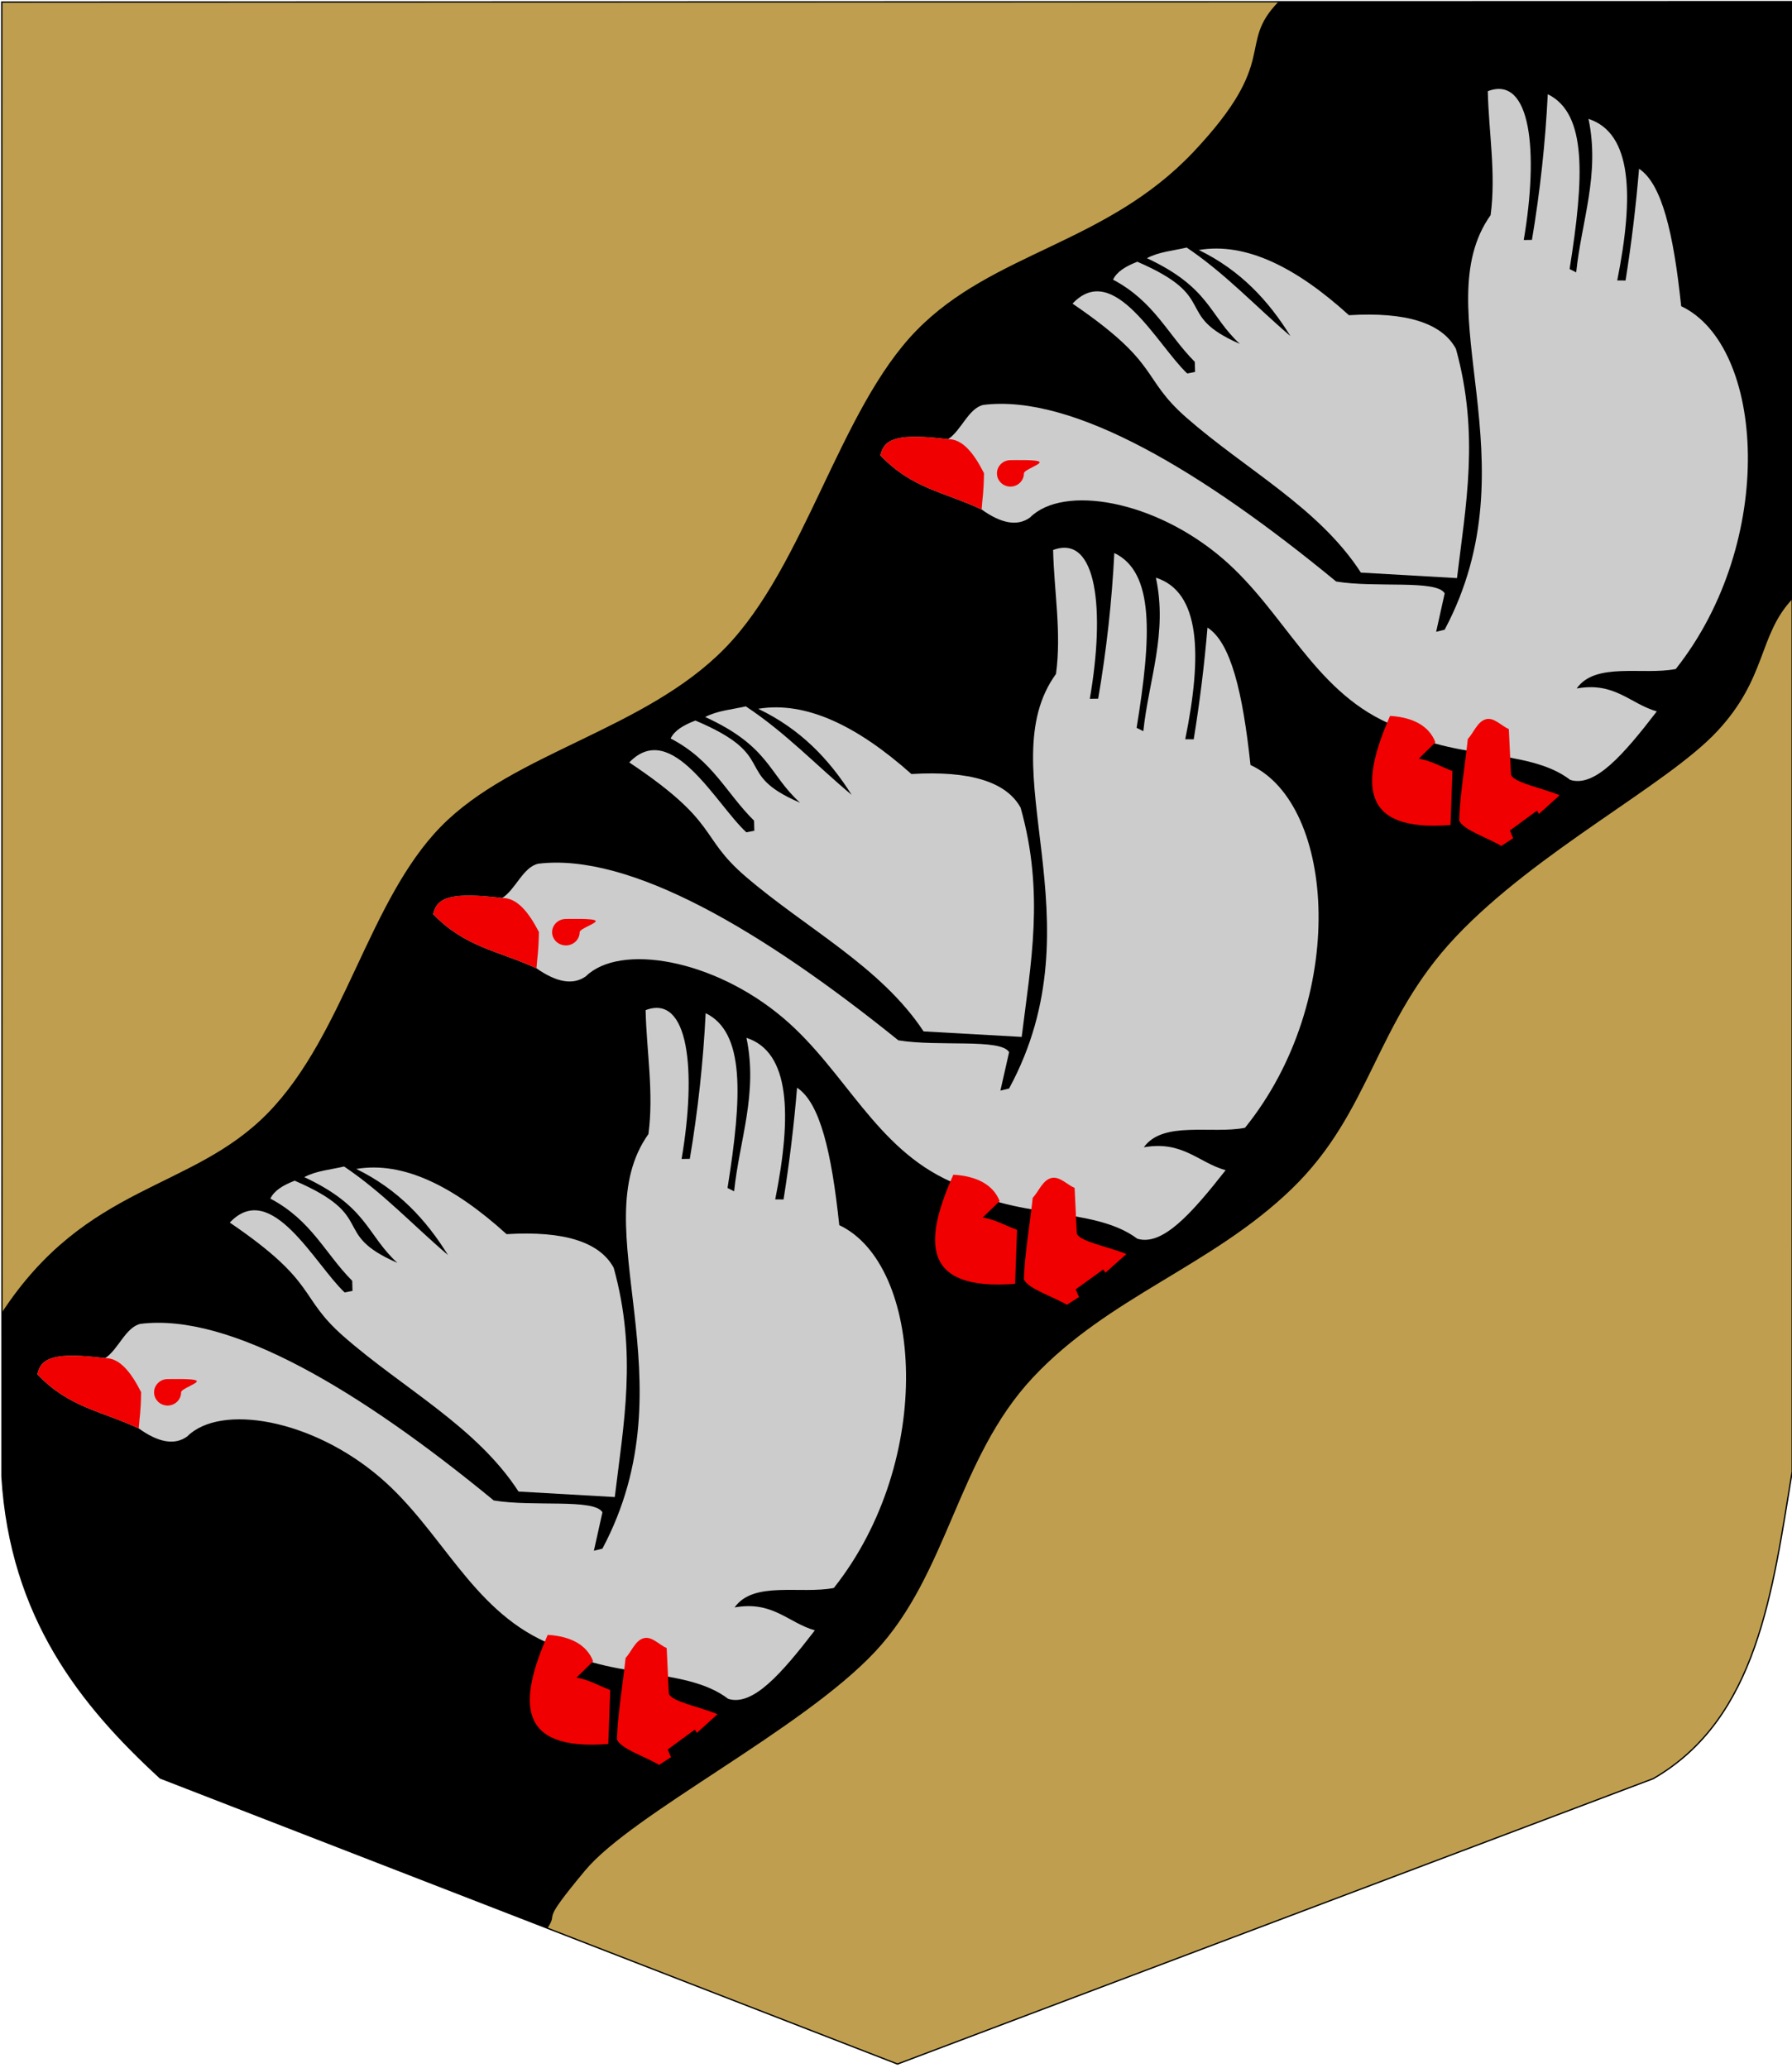
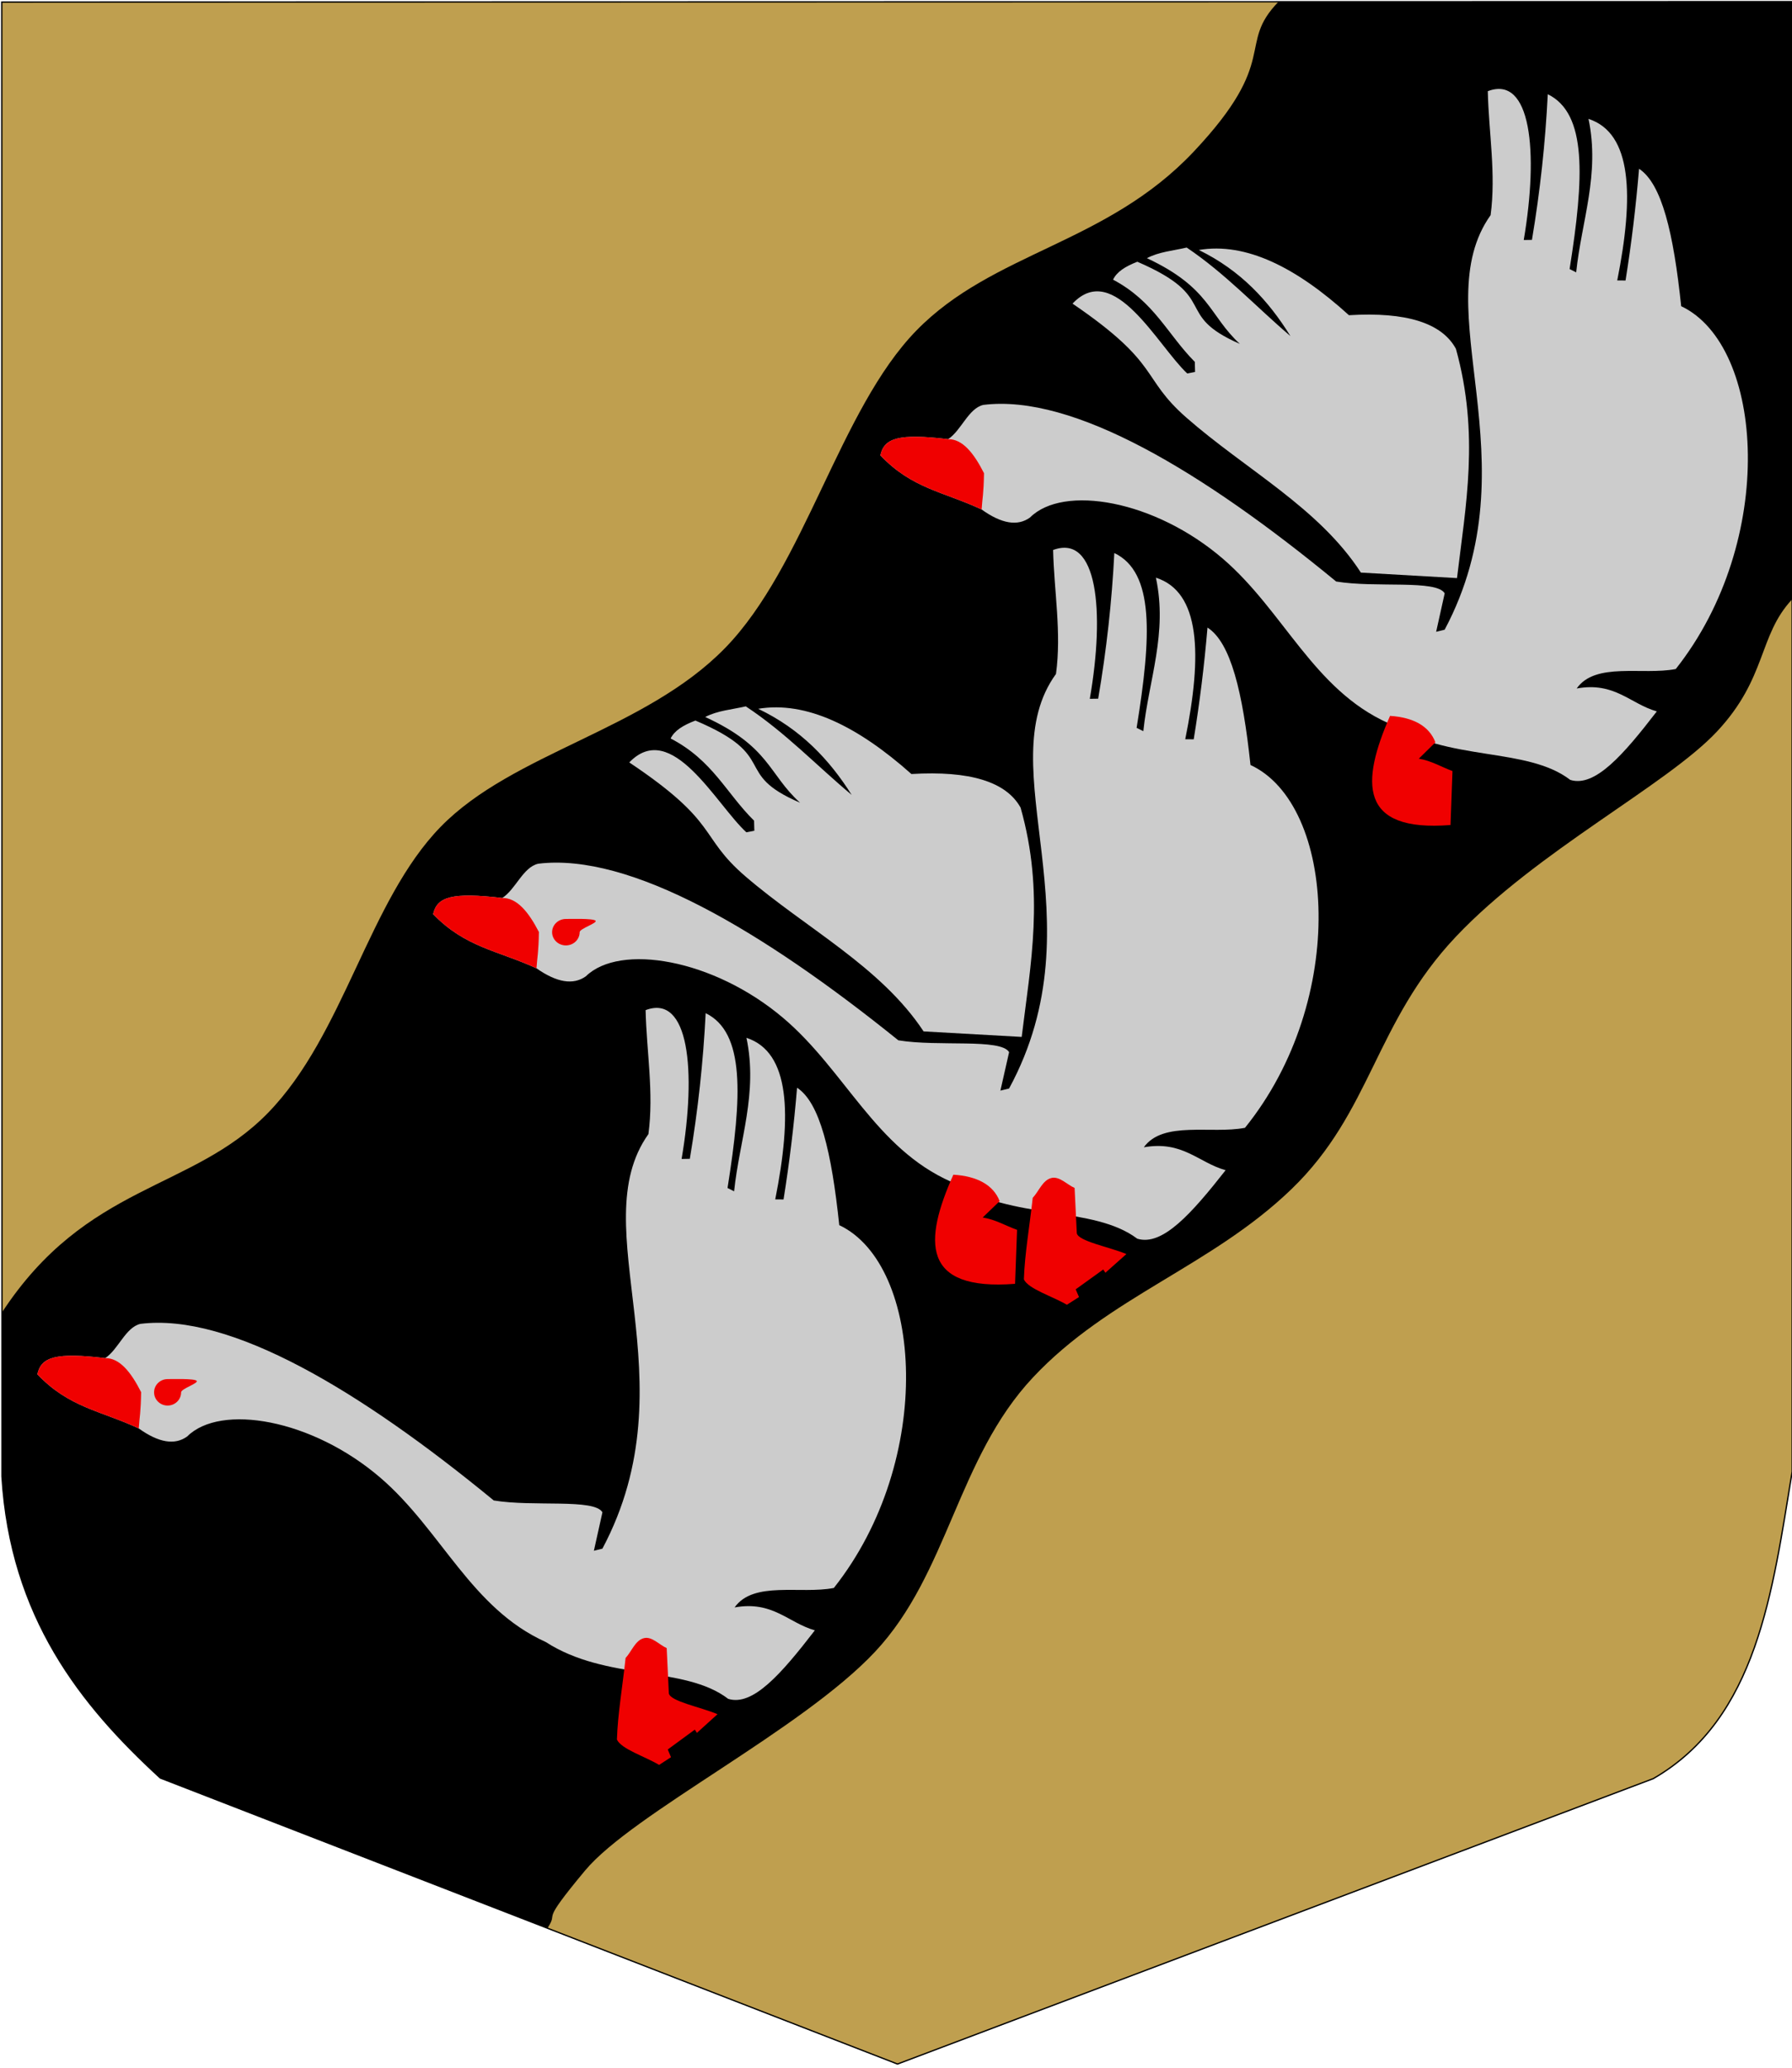
<svg xmlns="http://www.w3.org/2000/svg" xml:space="preserve" width="500px" height="577px" shape-rendering="geometricPrecision" text-rendering="geometricPrecision" image-rendering="optimizeQuality" fill-rule="evenodd" clip-rule="evenodd" viewBox="0 0 500 577" version="1.0">
  <g id="Layer_x0020_1">
    <path id="path1937" fill="#BF9F4F" stroke="black" stroke-width="0.369" d="M0.489 0.571l499.554 -0.122 0.01 410.143c-5.524,33.464 -9.688,68.912 -38.772,85.677l-210.861 79.626 -205.698 -79.806c-22.207,-20.378 -41.764,-44.859 -44.176,-84.143l-0.058 -411.374z" />
    <path id="path1937_0" fill="black" d="M356.73 0.484l143.312 -0.035 0.004 166.761c-9.506,10.149 -6.963,21.928 -20.987,36.901 -14.024,14.973 -50.187,33.271 -72.84,57.238 -22.653,23.967 -23.506,48.852 -45.866,70.426 -22.359,21.575 -50.997,29.98 -72.155,52.569 -21.158,22.589 -23.57,54.662 -44.035,76.512 -20.465,21.849 -67.617,45.105 -80.906,61.039 -13.289,15.934 -7.006,10.736 -10.509,16.105l-108.026 -41.911c-22.207,-20.378 -41.764,-44.859 -44.176,-84.143l-0.006 -45.744c23.672,-36.138 52.947,-33.838 74.243,-55.703 21.295,-21.865 27.971,-59.069 48.151,-79.789 20.18,-20.72 57.084,-27.011 79.384,-49.908 22.3,-22.897 31.91,-66.543 53.345,-88.552 21.435,-22.008 53.046,-24.086 77.421,-49.958 24.375,-25.872 11.82,-29.665 23.647,-41.808z" />
    <path fill="#CCCCCC" d="M120.851 255.056c1.073,-4.848 5.249,-6.146 19.294,-4.507 3.773,-2.447 5.77,-8.584 10.024,-9.56 25.586,-3.132 62.554,18.683 100.483,49.274 11.225,1.843 28.601,-0.592 30.907,3.304l-2.431 10.731 2.425 -0.588c25.584,-47.169 -5.731,-89.724 13.087,-115.671 1.578,-11.527 -0.535,-23.054 -0.803,-34.581 12.332,-4.613 14.514,16.918 10.237,41.523l2.338 -0.037c2.322,-13.547 3.824,-27.094 4.505,-40.641 11.223,5.366 10.374,23.214 6.22,48.777l1.872 0.927c1.504,-14.275 6.826,-27.319 3.51,-42.823 12.418,3.951 12.993,21.438 8.184,45.079l2.365 0.015c1.691,-10.392 2.971,-20.784 3.843,-31.175 6.503,4.167 9.822,17.961 12.001,38.342 23.807,11.043 27.347,65.46 -1.542,101.231 -9.407,1.811 -22.868,-2.053 -28.221,5.433 10.85,-1.922 15.214,4.263 22.822,6.394 -9.569,12.182 -17.65,21.255 -24.65,19.111 -12.436,-9.343 -34.6,-4.904 -51.9,-15.868 -21.201,-9.364 -29.63,-31.097 -46.884,-45.715 -19.553,-16.566 -45.647,-20.864 -55.076,-11.624 -3.512,2.496 -8.105,1.749 -13.778,-2.24 -10.739,-4.935 -19.843,-5.801 -28.834,-15.111z" />
    <path fill="#CCCCCC" d="M175.578 212.729c11.812,-12.263 24.241,11.766 32.67,19.495l2.226 -0.432 -0.077 -2.815c-7.76,-7.644 -11.521,-16.827 -23.279,-22.933 1.074,-2.18 3.378,-3.641 6.913,-5.001 23.882,10.102 9.934,14.669 29.202,22.926 -8.823,-7.973 -8.419,-15.639 -26.468,-23.919 3.466,-1.809 7.548,-2.081 11.322,-2.967 11.079,7.313 19.698,16.471 29.547,24.707 -6.184,-9.803 -14.162,-18.325 -26.087,-24.025 13.378,-2.214 27.73,4.824 42.749,18.195 16.306,-0.974 26.461,2.152 30.466,9.38 6.766,23.887 2.768,43.776 0.308,63.972l-27.373 -1.538c-11.956,-18.107 -32.843,-28.741 -49.736,-43.274 -13.139,-11.304 -6.97,-14.797 -32.382,-31.77z" />
    <path fill="#F00000" d="M157.893 256.402c1.062,0 7.559,-0.202 8.254,0.466 0.696,0.668 -4.41,2.206 -4.41,3.225 0,2.038 -1.722,3.691 -3.845,3.691 -2.123,0 -3.844,-1.653 -3.844,-3.691 0,-2.038 1.721,-3.691 3.844,-3.691z" />
    <path fill="#F00000" d="M266 327.756c6.664,0.41 11.174,2.87 12.918,7.381l-4.73 4.563c3.505,0.533 6.394,2.297 9.592,3.445l-0.556 15.059c-26.22,2.04 -25.494,-11.959 -17.223,-30.448z" />
    <path fill="#F00000" d="M293.373 328.678c-2.47,0.585 -3.485,3.691 -5.229,5.536 -0.82,7.586 -2.255,15.788 -2.46,22.759 1.23,2.665 7.997,4.716 11.995,7.074l3.383 -2.153 -0.923 -2.153 7.689 -5.536 0.615 0.923 0.308 -0.308 5.536 -4.921c-4.613,-1.948 -13.533,-3.588 -13.84,-5.844l-0.615 -12.61c-2.153,-0.923 -4.18,-3.308 -6.459,-2.768z" />
    <path fill="#F00000" d="M149.685 270.167c-10.739,-4.935 -19.843,-5.801 -28.834,-15.111 1.073,-4.848 5.249,-6.146 19.294,-4.507 4.093,-0.07 7.33,3.892 10.22,9.493 -0.105,5.939 -0.439,6.673 -0.679,10.126z" />
    <path fill="#CCCCCC" d="M245.639 127.042c1.051,-4.848 5.143,-6.146 18.903,-4.507 3.697,-2.447 5.654,-8.584 9.821,-9.56 25.068,-3.132 61.286,18.683 98.447,49.274 10.997,1.843 28.021,-0.592 30.281,3.304l-2.382 10.731 2.376 -0.588c25.065,-47.169 -5.615,-89.724 12.822,-115.671 1.546,-11.527 -0.524,-23.054 -0.787,-34.581 12.082,-4.613 14.219,16.918 10.03,41.523l2.29 -0.037c2.275,-13.547 3.746,-27.094 4.414,-40.641 10.995,5.366 10.164,23.214 6.094,48.777l1.834 0.927c1.473,-14.275 6.688,-27.319 3.439,-42.823 12.167,3.951 12.729,21.438 8.018,45.079l2.317 0.015c1.656,-10.392 2.911,-20.784 3.765,-31.175 6.371,4.167 9.623,17.961 11.758,38.342 23.325,11.043 26.792,65.46 -1.511,101.231 -9.216,1.811 -22.404,-2.053 -27.649,5.433 10.63,-1.922 14.906,4.263 22.359,6.394 -9.375,12.182 -17.293,21.255 -24.15,19.111 -12.184,-9.343 -33.898,-4.904 -50.848,-15.868 -20.771,-9.364 -29.03,-31.097 -45.934,-45.715 -19.157,-16.566 -44.722,-20.864 -53.959,-11.624 -3.441,2.496 -7.94,1.749 -13.499,-2.24 -10.521,-4.935 -19.44,-5.801 -28.25,-15.111z" />
    <path fill="#CCCCCC" d="M299.257 84.715c11.573,-12.263 23.749,11.766 32.008,19.495l2.181 -0.432 -0.076 -2.815c-7.603,-7.644 -11.288,-16.827 -22.807,-22.933 1.052,-2.18 3.309,-3.641 6.773,-5.001 23.398,10.102 9.732,14.669 28.61,22.926 -8.644,-7.973 -8.248,-15.639 -25.931,-23.919 3.396,-1.809 7.394,-2.081 11.092,-2.967 10.855,7.313 19.299,16.471 28.949,24.707 -6.058,-9.803 -13.875,-18.325 -25.559,-24.025 13.106,-2.214 27.168,4.824 41.882,18.195 15.976,-0.974 25.925,2.152 29.849,9.38 6.629,23.887 2.712,43.776 0.301,63.972l-26.818 -1.538c-11.714,-18.107 -32.177,-28.741 -48.728,-43.274 -12.872,-11.304 -6.829,-14.797 -31.726,-31.77z" />
-     <path fill="#F00000" d="M281.93 128.388c1.04,0 7.406,-0.202 8.087,0.466 0.681,0.668 -4.321,2.206 -4.321,3.225 0,2.038 -1.687,3.691 -3.767,3.691 -2.08,0 -3.766,-1.653 -3.766,-3.691 0,-2.038 1.687,-3.691 3.766,-3.691z" />
    <path fill="#F00000" d="M387.846 199.742c6.529,0.41 10.948,2.87 12.656,7.381l-4.634 4.563c3.434,0.533 6.265,2.297 9.397,3.445l-0.545 15.059c-25.688,2.04 -24.977,-11.959 -16.874,-30.448z" />
-     <path fill="#F00000" d="M414.664 200.664c-2.42,0.585 -3.415,3.691 -5.122,5.536 -0.803,7.586 -2.21,15.788 -2.411,22.759 1.205,2.665 7.834,4.716 11.752,7.074l3.315 -2.153 -0.904 -2.153 7.533 -5.536 0.603 0.923 0.301 -0.308 5.424 -4.921c-4.52,-1.948 -13.258,-3.588 -13.56,-5.844l-0.603 -12.61c-2.109,-0.923 -4.095,-3.308 -6.328,-2.768z" />
    <path fill="#F00000" d="M273.888 142.153c-10.521,-4.935 -19.44,-5.801 -28.25,-15.111 1.051,-4.848 5.143,-6.146 18.903,-4.507 4.01,-0.07 7.181,3.892 10.012,9.493 -0.103,5.939 -0.43,6.673 -0.666,10.126z" />
    <path fill="#CCCCCC" d="M10.423 383.442c1.052,-4.848 5.149,-6.146 18.929,-4.507 3.701,-2.447 5.661,-8.584 9.834,-9.56 25.102,-3.132 61.369,18.683 98.581,49.274 11.012,1.843 28.06,-0.592 30.322,3.304l-2.385 10.731 2.379 -0.588c25.099,-47.169 -5.622,-89.724 12.839,-115.671 1.548,-11.527 -0.525,-23.054 -0.787,-34.581 12.098,-4.613 14.239,16.918 10.043,41.523l2.294 -0.037c2.278,-13.547 3.751,-27.094 4.42,-40.641 11.01,5.366 10.178,23.214 6.102,48.777l1.836 0.927c1.475,-14.275 6.697,-27.319 3.444,-42.823 12.183,3.951 12.747,21.438 8.029,45.079l2.32 0.015c1.659,-10.392 2.915,-20.784 3.77,-31.175 6.38,4.167 9.636,17.961 11.774,38.342 23.356,11.043 26.829,65.46 -1.513,101.231 -9.229,1.811 -22.434,-2.053 -27.687,5.433 10.644,-1.922 14.926,4.263 22.39,6.394 -9.387,12.182 -17.316,21.255 -24.183,19.111 -12.2,-9.343 -33.945,-4.904 -50.917,-15.868 -20.799,-9.364 -29.069,-31.097 -45.996,-45.715 -19.183,-16.566 -44.783,-20.864 -54.033,-11.624 -3.445,2.496 -7.951,1.749 -13.517,-2.24 -10.536,-4.935 -19.467,-5.801 -28.288,-15.111z" />
-     <path fill="#CCCCCC" d="M64.114 341.115c11.589,-12.263 23.782,11.766 32.052,19.495l2.184 -0.432 -0.076 -2.815c-7.613,-7.644 -11.303,-16.827 -22.838,-22.933 1.053,-2.18 3.314,-3.641 6.782,-5.001 23.43,10.102 9.746,14.669 28.649,22.926 -8.656,-7.973 -8.259,-15.639 -25.967,-23.919 3.4,-1.809 7.405,-2.081 11.107,-2.967 10.87,7.313 19.325,16.471 28.988,24.707 -6.067,-9.803 -13.894,-18.325 -25.593,-24.025 13.124,-2.214 27.205,4.824 41.94,18.195 15.998,-0.974 25.96,2.152 29.889,9.38 6.638,23.887 2.716,43.776 0.302,63.972l-26.855 -1.538c-11.73,-18.107 -32.221,-28.741 -48.794,-43.274 -12.89,-11.304 -6.838,-14.797 -31.769,-31.77z" />
    <path fill="#F00000" d="M46.764 384.789c1.041,0 7.416,-0.202 8.098,0.466 0.682,0.668 -4.327,2.206 -4.327,3.225 0,2.038 -1.689,3.691 -3.772,3.691 -2.083,0 -3.772,-1.653 -3.772,-3.691 0,-2.038 1.689,-3.691 3.772,-3.691z" />
-     <path fill="#F00000" d="M152.824 456.143c6.538,0.41 10.963,2.87 12.673,7.381l-4.64 4.563c3.438,0.533 6.273,2.297 9.41,3.445l-0.545 15.059c-25.723,2.04 -25.011,-11.959 -16.897,-30.448z" />
    <path fill="#F00000" d="M179.679 457.065c-2.423,0.585 -3.42,3.691 -5.13,5.536 -0.804,7.586 -2.213,15.788 -2.414,22.759 1.207,2.665 7.845,4.716 11.768,7.074l3.319 -2.153 -0.905 -2.153 7.543 -5.536 0.603 0.923 0.302 -0.308 5.431 -4.921c-4.526,-1.948 -13.276,-3.588 -13.578,-5.844l-0.603 -12.61c-2.112,-0.923 -4.101,-3.308 -6.336,-2.768z" />
    <path fill="#F00000" d="M38.711 398.554c-10.536,-4.935 -19.467,-5.801 -28.288,-15.111 1.052,-4.848 5.149,-6.146 18.929,-4.507 4.015,-0.07 7.191,3.892 10.026,9.493 -0.103,5.939 -0.431,6.673 -0.667,10.126z" />
  </g>
</svg>